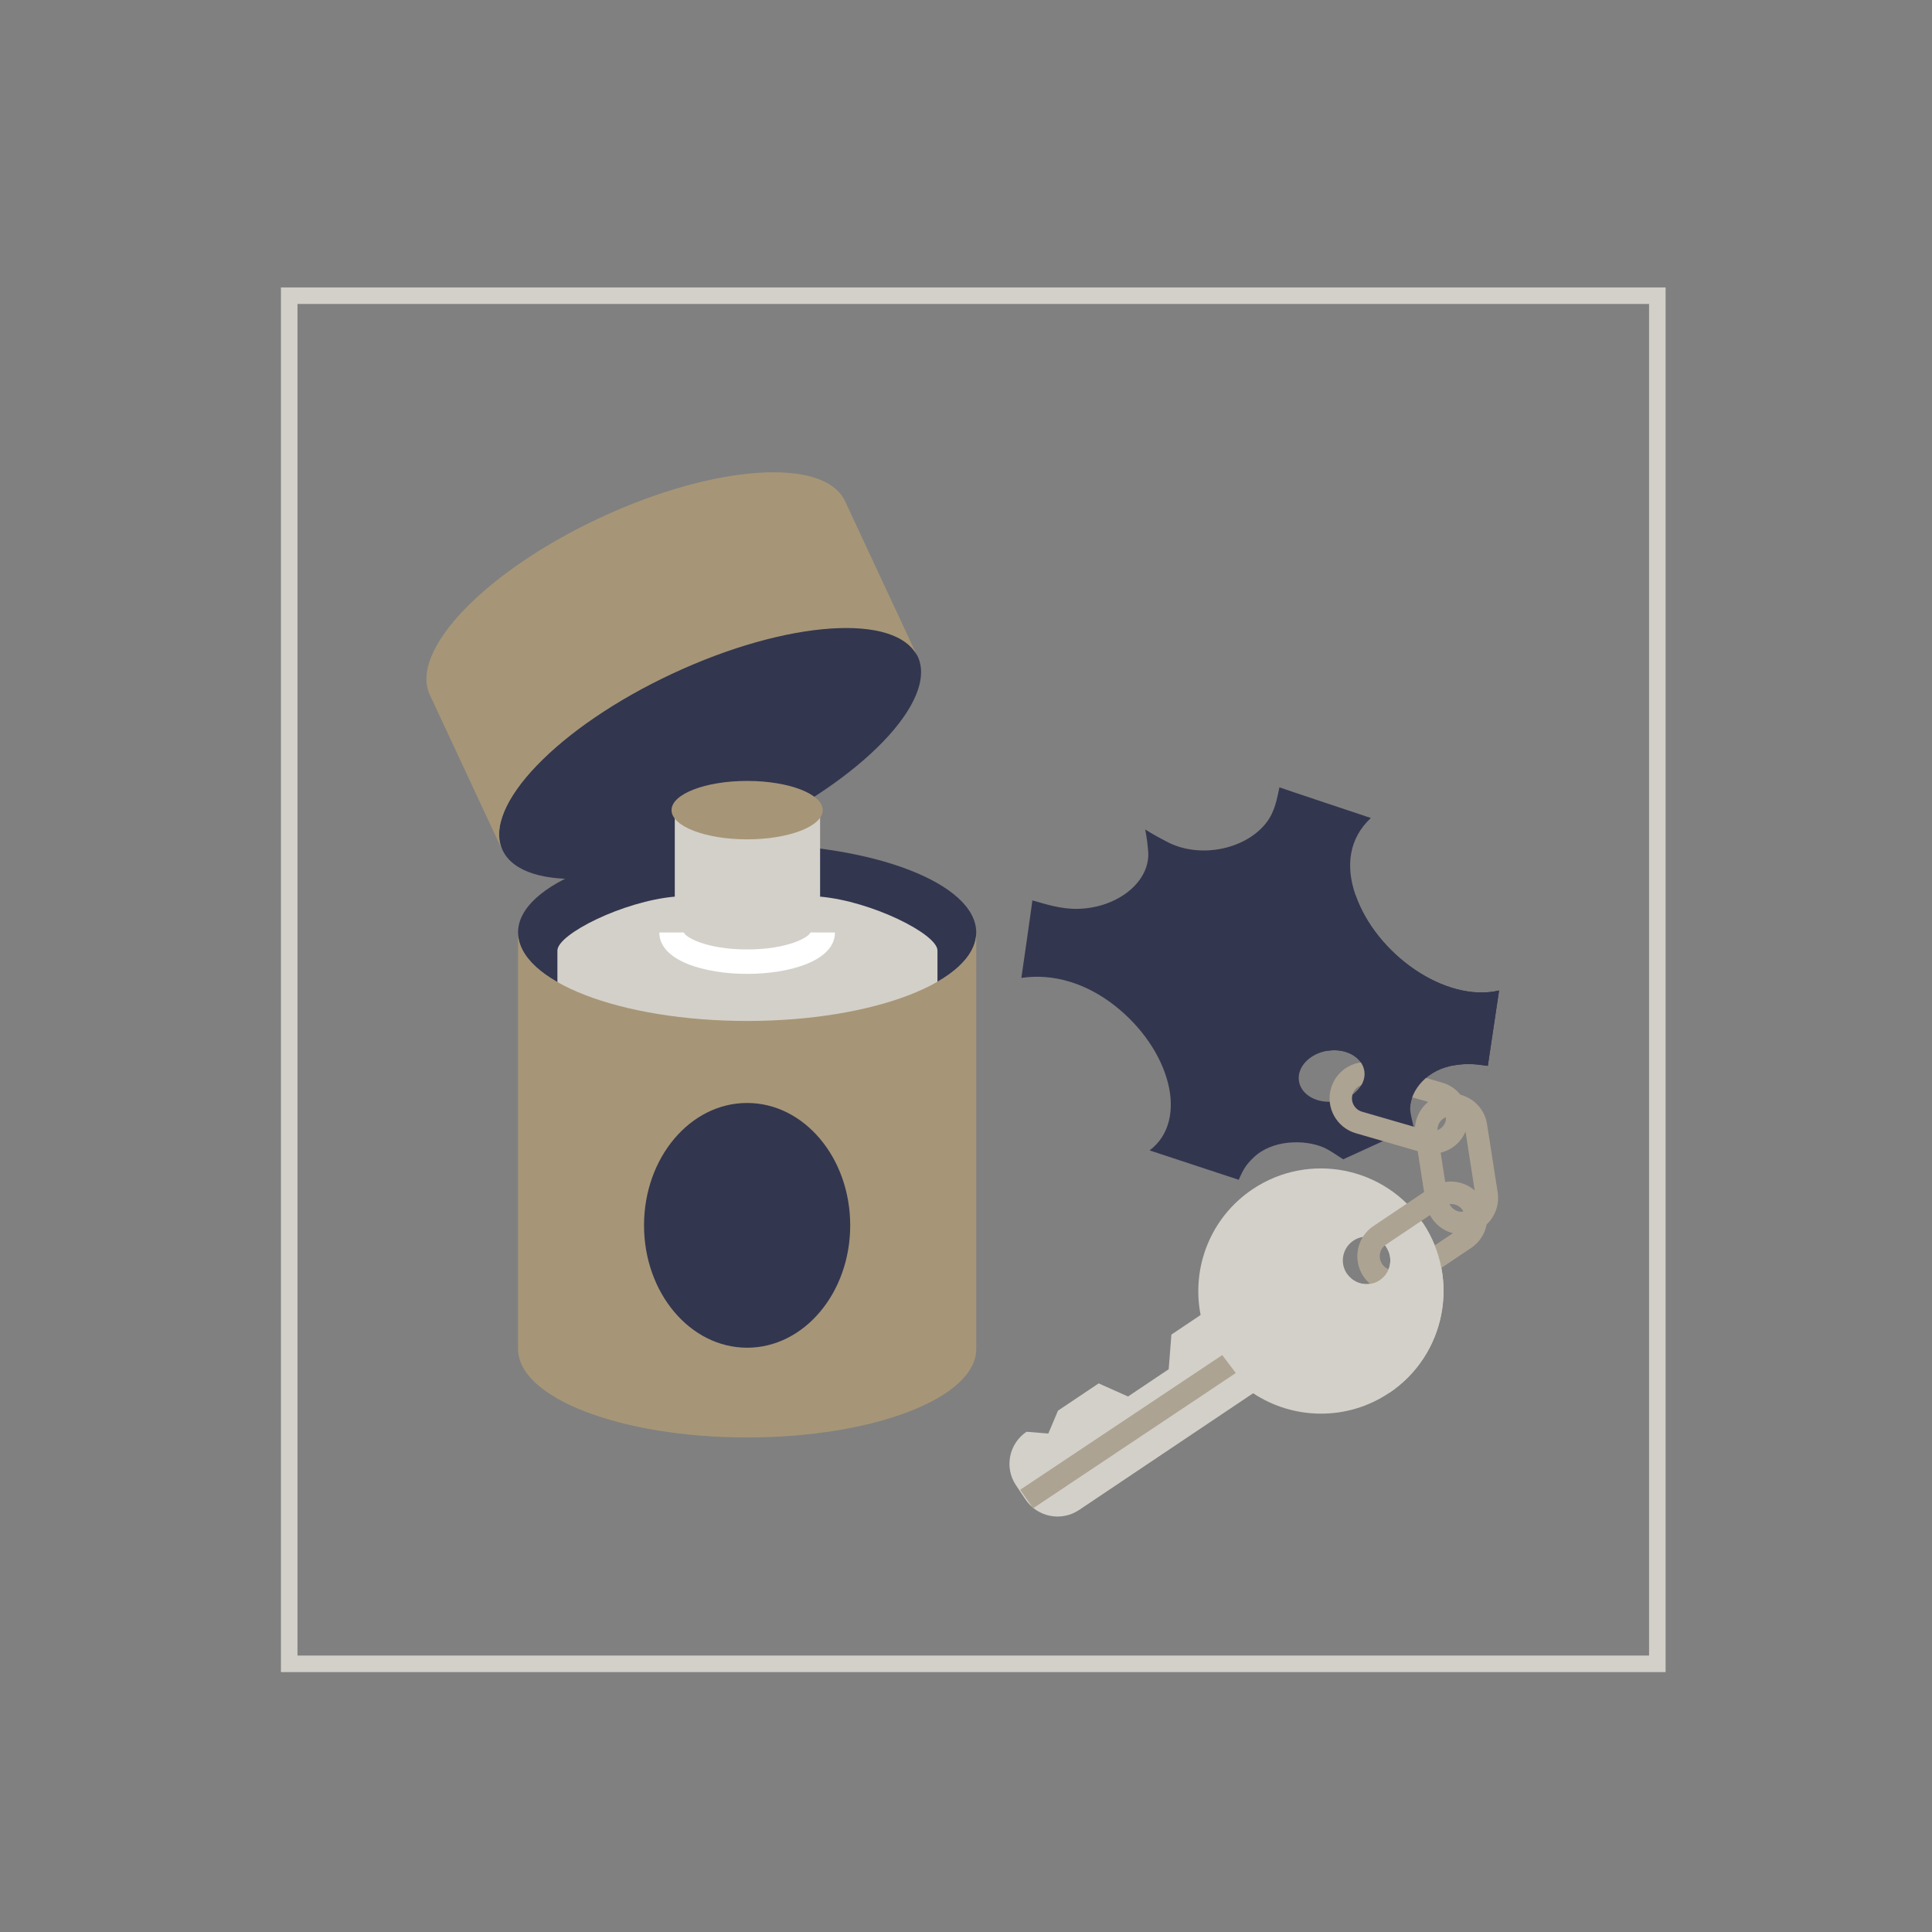
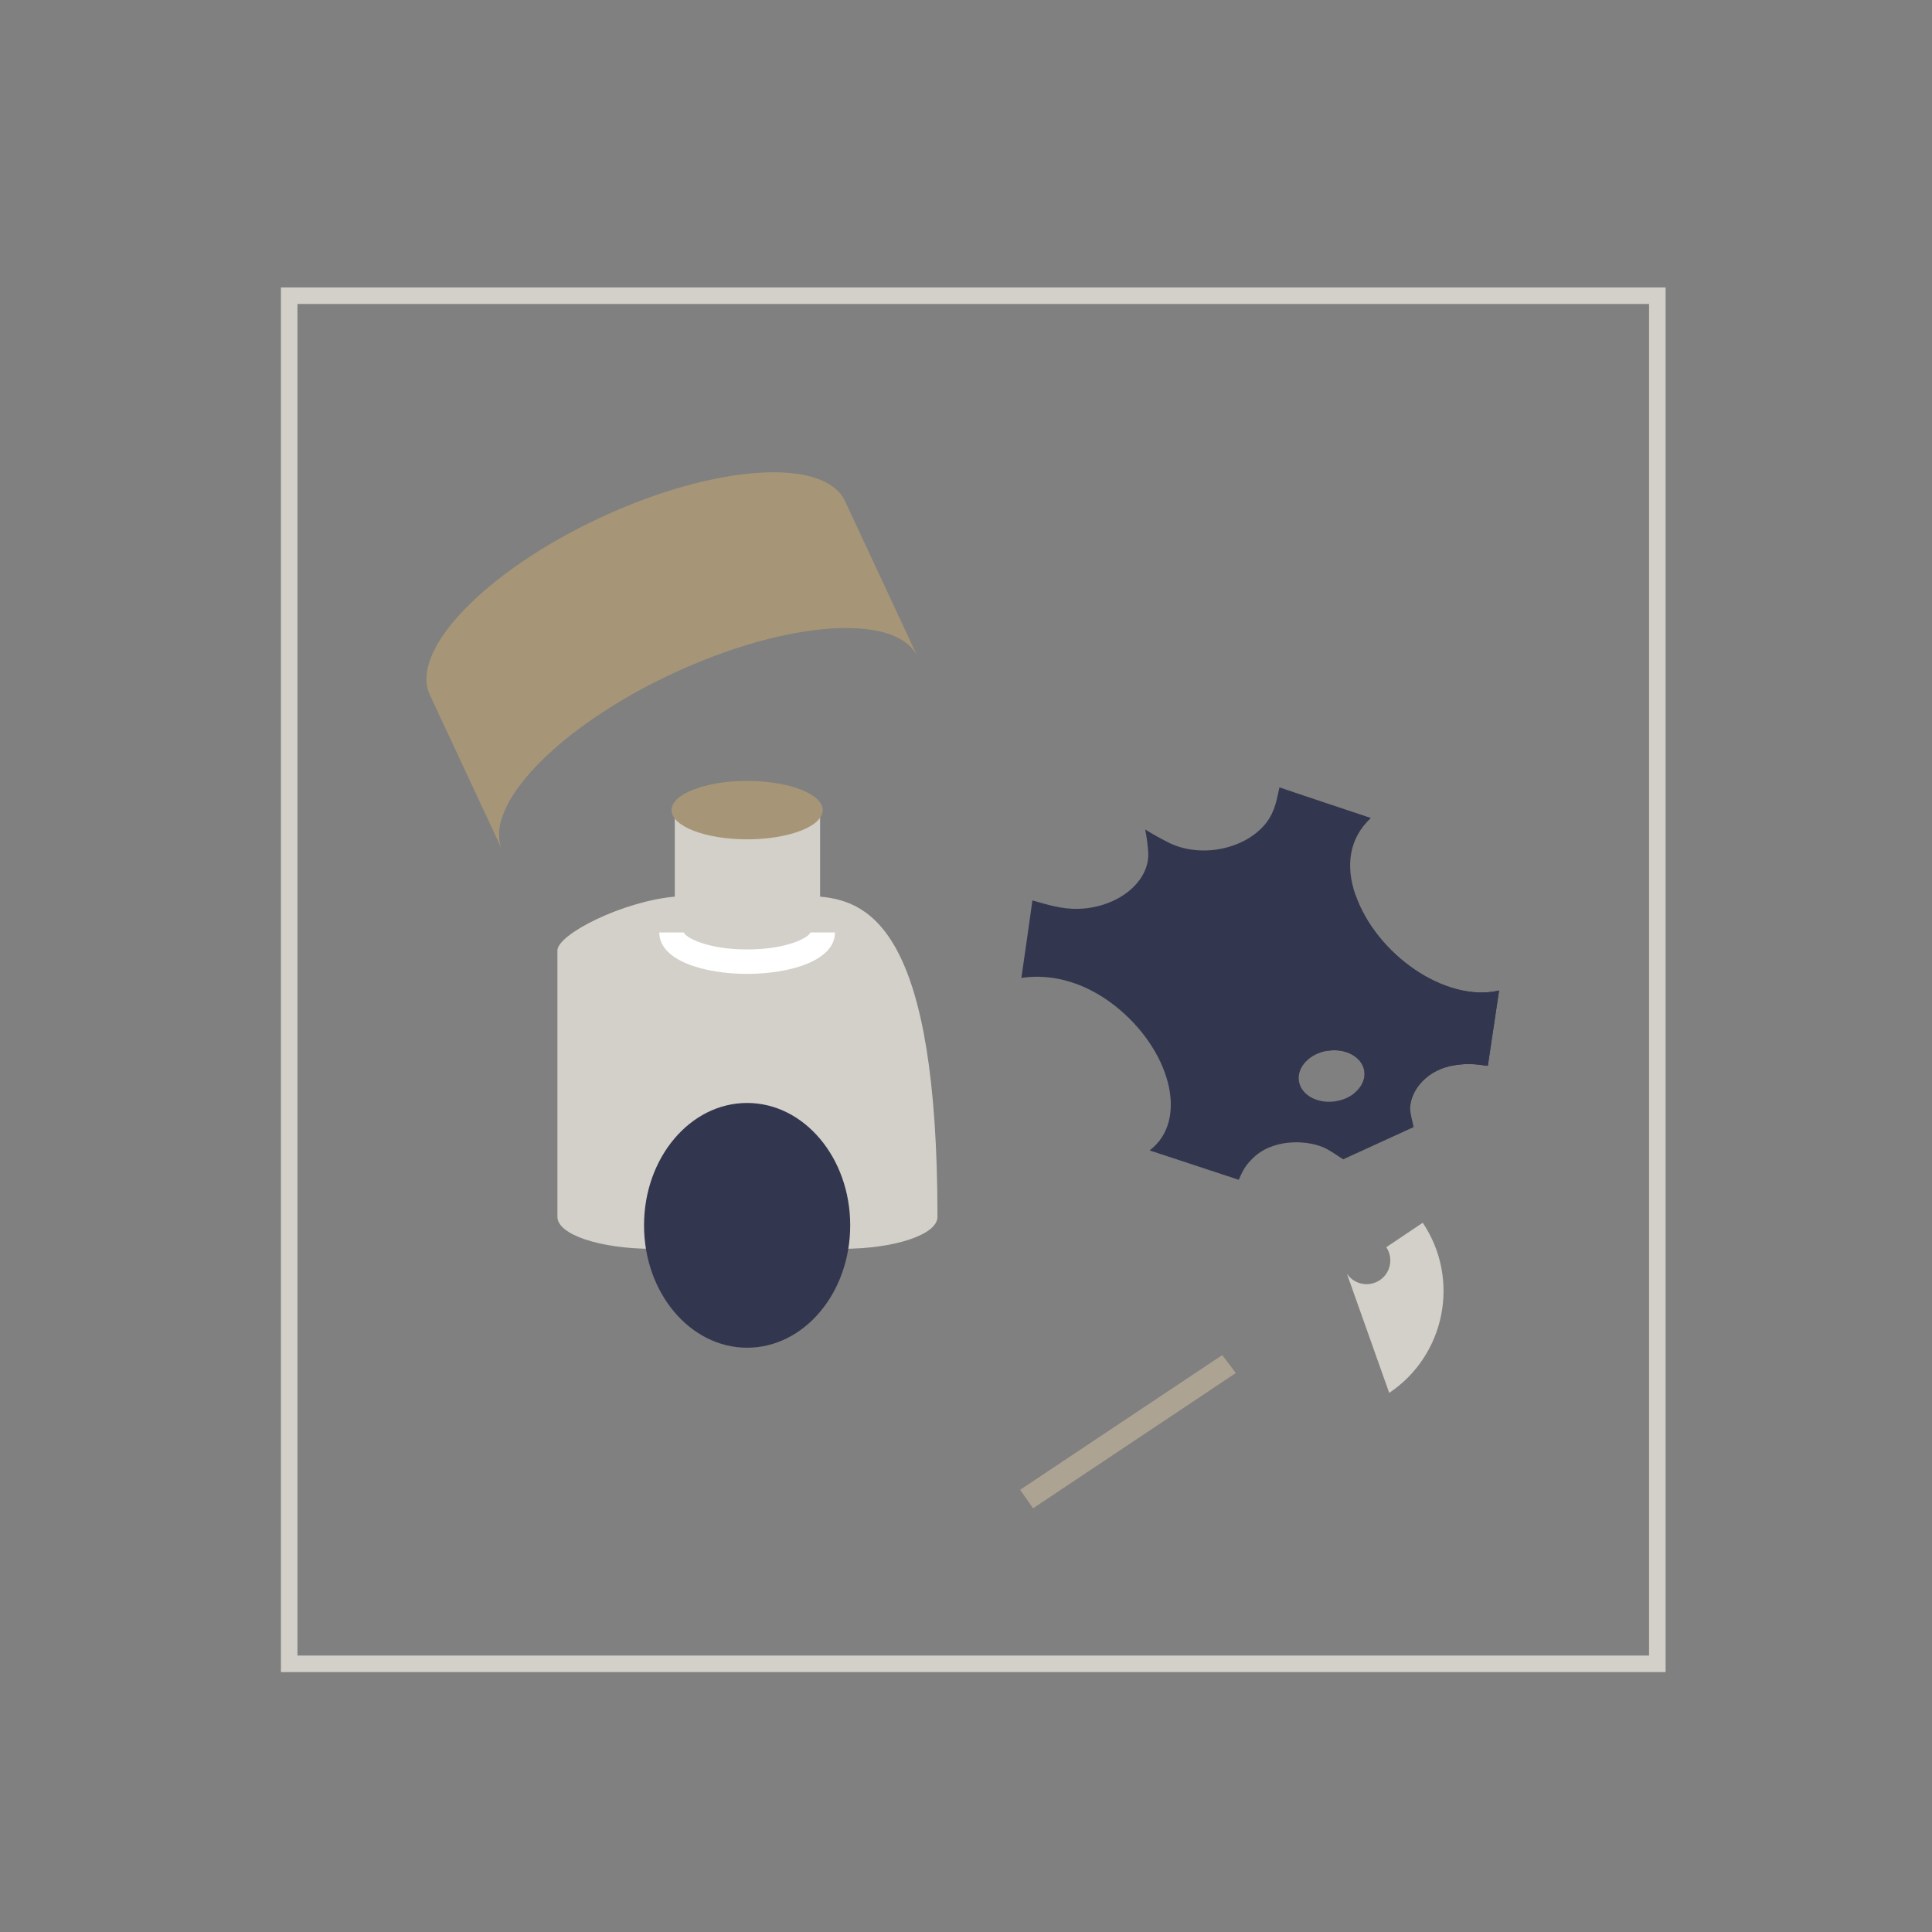
<svg xmlns="http://www.w3.org/2000/svg" version="1.1" id="Calque_1" x="0px" y="0px" width="120px" height="120px" viewBox="0 0 120 120" enable-background="new 0 0 120 120" xml:space="preserve">
  <rect x="0" y="0" width="120" height="120" fill="#808080" stroke="none" />
  <rect x="17.963" y="18.366" fill="none" stroke="#D3D0C9" stroke-width="1.027" width="84.977" height="84.977" />
  <g>
-     <path fill="#D3D0C9" d="M67.023,93.789l10.812-7.252c2.485,1.646,5.82,1.742,8.451-0.022c3.492-2.344,4.426-7.075,2.082-10.568   c-2.343-3.493-7.074-4.426-10.568-2.082c-2.631,1.765-3.807,4.886-3.227,7.811l-1.815,1.217l-0.168,2.151l-2.526,1.695   l-1.824-0.815l-2.527,1.695l-0.6,1.421l-1.352-0.112c-1.1,0.738-1.393,2.229-0.655,3.328l0.589,0.878   C64.434,94.233,65.924,94.526,67.023,93.789z M84.059,77.062c0.676-0.454,1.592-0.273,2.047,0.403   c0.453,0.677,0.273,1.593-0.403,2.047s-1.593,0.273-2.046-0.403C83.201,78.432,83.383,77.516,84.059,77.062z" />
    <path fill="#33364F" d="M69.199,62.43c3.466,2.693,4.707,7.128,2.206,9.024l5.536,1.825c0.306-0.71,0.492-0.968,0.908-1.372   c1.164-1.131,3.173-1.14,4.348-0.643c0.478,0.215,0.822,0.494,1.235,0.742l2.185-1l2.185-1c-0.073-0.404-0.212-0.775-0.216-1.207   c0.027-1.047,1.029-2.415,2.854-2.651c0.651-0.087,1.031-0.086,1.971,0.053l0.699-4.679c-3.336,0.776-7.643-2.257-8.924-5.95   c-0.615-1.784-0.399-3.496,0.961-4.765c0,0-5.664-1.888-5.678-1.904c-0.152,0.676-0.264,1.505-0.838,2.226   c-1.303,1.649-4.16,2.233-6.192,1.132c-0.784-0.403-1.306-0.739-1.31-0.744c0,0.006,0.119,0.526,0.178,1.261   c0.225,1.928-1.834,3.594-4.306,3.671c-1.081,0.035-2.057-0.294-2.878-0.524c0.01,0.018-0.683,4.813-0.683,4.813   C65.516,60.436,67.524,61.131,69.199,62.43z M82.465,65.264c1.121-0.175,2.141,0.387,2.275,1.253   c0.135,0.867-0.665,1.711-1.786,1.885c-1.121,0.176-2.14-0.386-2.274-1.253C80.544,66.282,81.344,65.438,82.465,65.264z" />
-     <path fill="#ADA392" d="M84.21,70.386l3.847,1.113l0.396,2.542l-3.148,2.112c-1.033,0.692-1.311,2.096-0.617,3.129   c0.693,1.032,2.097,1.31,3.13,0.615l3.562-2.388c0.523-0.352,0.85-0.883,0.959-1.458c0.521-0.492,0.803-1.226,0.684-1.989   l-0.66-4.238c-0.141-0.912-0.815-1.609-1.656-1.83c-0.279-0.346-0.662-0.615-1.121-0.748l-4.119-1.193   c-1.195-0.346-2.448,0.346-2.795,1.539C82.325,68.787,83.016,70.039,84.21,70.386z M91.595,73.939   c-0.507-0.438-1.179-0.627-1.831-0.524l-0.283-1.82c0.681-0.164,1.262-0.638,1.545-1.312L91.595,73.939z M90.031,74.789   c0.309-0.033,0.625,0.092,0.809,0.366c0.023,0.033,0.027,0.071,0.045,0.107C90.52,75.302,90.188,75.104,90.031,74.789z    M89.808,69.391c0.003,0.086,0.005,0.173-0.021,0.262c-0.076,0.262-0.27,0.447-0.502,0.545   C89.275,69.84,89.482,69.525,89.808,69.391z M87.043,78.743c-0.396,0.267-0.934,0.159-1.199-0.236s-0.158-0.934,0.236-1.198   l2.735-1.835c0.301,0.558,0.816,0.969,1.427,1.123L87.043,78.743z M84.006,67.979c0.134-0.457,0.613-0.722,1.071-0.589l3.628,1.05   c-0.465,0.385-0.769,0.943-0.815,1.564l-3.293-0.955C84.139,68.916,83.875,68.437,84.006,67.979z" />
    <path fill="#33364F" d="M82.465,65.264c1.121-0.175,2.141,0.387,2.275,1.253c0.08,0.519-0.172,1.028-0.629,1.392l3.475,0.892   c0.027-1.047,1.029-2.415,2.854-2.651c0.651-0.087,1.031-0.086,1.971,0.053l0.699-4.679c-3.336,0.776-7.643-2.257-8.924-5.95   C84.186,55.573,81.344,65.438,82.465,65.264z" />
    <path fill="#D3D0C9" d="M86.105,77.465c0.453,0.677,0.273,1.593-0.403,2.047s-1.593,0.273-2.046-0.403l2.631,7.406   c3.492-2.344,4.426-7.075,2.082-10.568L86.105,77.465z" />
    <polygon fill="#ADA392" points="63.363,92.533 75.916,84.167 76.759,85.281 64.166,93.683  " />
  </g>
  <g>
-     <ellipse fill="#33364F" cx="46.406" cy="57.918" rx="14.229" ry="5.496" />
-     <ellipse transform="matrix(0.906 -0.423 0.423 0.906 -15.653 23.024)" fill="#33364F" cx="44.103" cy="46.816" rx="14.229" ry="5.496" />
    <path fill="#A69677" d="M26.697,43.157c-1.284-2.752,3.449-7.675,10.572-10.996c7.121-3.32,13.936-3.783,15.219-1.031l4.51,9.672   c-1.282-2.751-8.096-2.289-15.219,1.032c-7.121,3.321-11.854,8.245-10.572,10.994L26.697,43.157z" />
-     <path fill="#D3D0C9" d="M50.938,55.692v-5.569c0-0.417-1.012-0.757-2.258-0.757h-4.51c-1.246,0-2.258,0.34-2.258,0.757v5.569   c-3.195,0.28-7.29,2.328-7.29,3.347v16.545c0,1.095,2.645,1.982,5.905,1.982h11.796c3.261,0,5.905-0.888,5.905-1.982V59.039   C58.229,58.02,54.134,55.972,50.938,55.692z" />
-     <path fill="#A69677" d="M32.178,83.787c0,3.036,6.371,5.497,14.229,5.497s14.229-2.461,14.229-5.497V57.918   c0,3.035-6.371,5.496-14.229,5.496s-14.229-2.461-14.229-5.496V83.787z" />
+     <path fill="#D3D0C9" d="M50.938,55.692v-5.569c0-0.417-1.012-0.757-2.258-0.757h-4.51c-1.246,0-2.258,0.34-2.258,0.757v5.569   c-3.195,0.28-7.29,2.328-7.29,3.347v16.545c0,1.095,2.645,1.982,5.905,1.982h11.796c3.261,0,5.905-0.888,5.905-1.982C58.229,58.02,54.134,55.972,50.938,55.692z" />
    <ellipse fill="#A69677" cx="46.406" cy="50.319" rx="4.695" ry="1.814" />
    <path fill="#FFFFFF" d="M40.951,57.917c0,1.768,2.828,2.573,5.455,2.573s5.455-0.805,5.455-2.573h-1.525   c-0.09,0.297-1.404,1.054-3.93,1.054s-3.84-0.757-3.93-1.054H40.951z" />
    <ellipse fill="#33364F" cx="46.405" cy="76.108" rx="6.403" ry="7.601" />
  </g>
</svg>